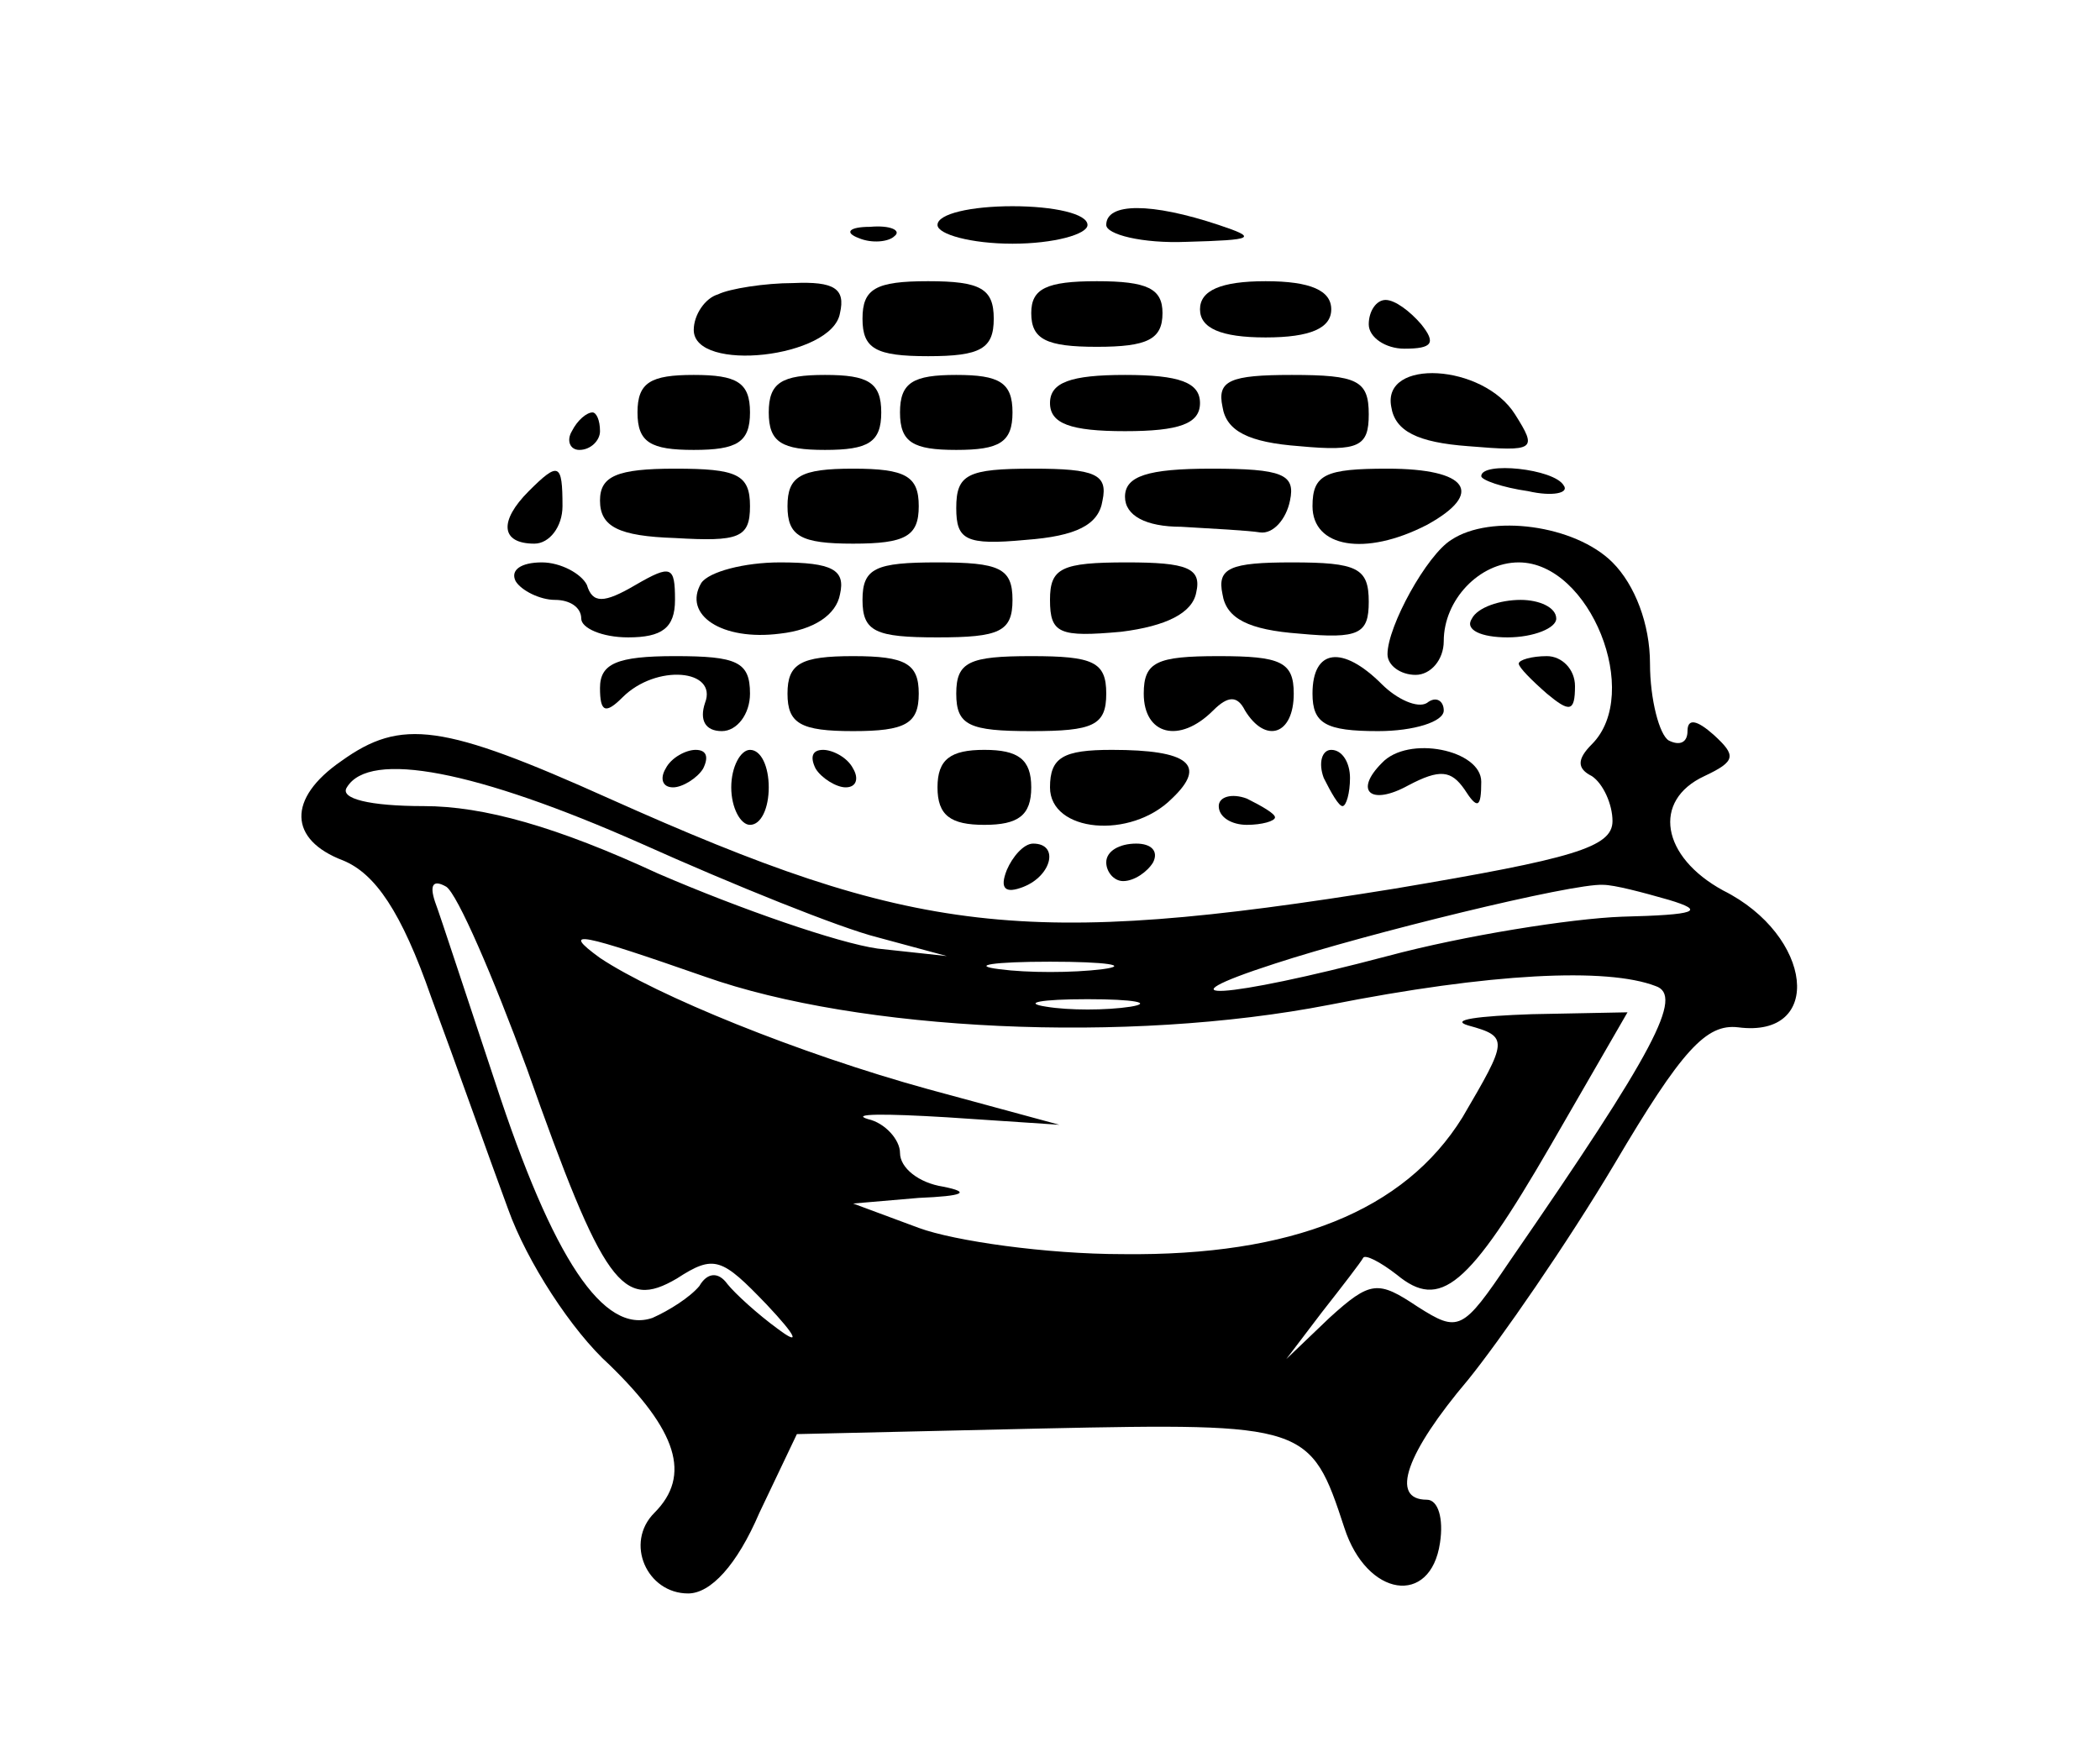
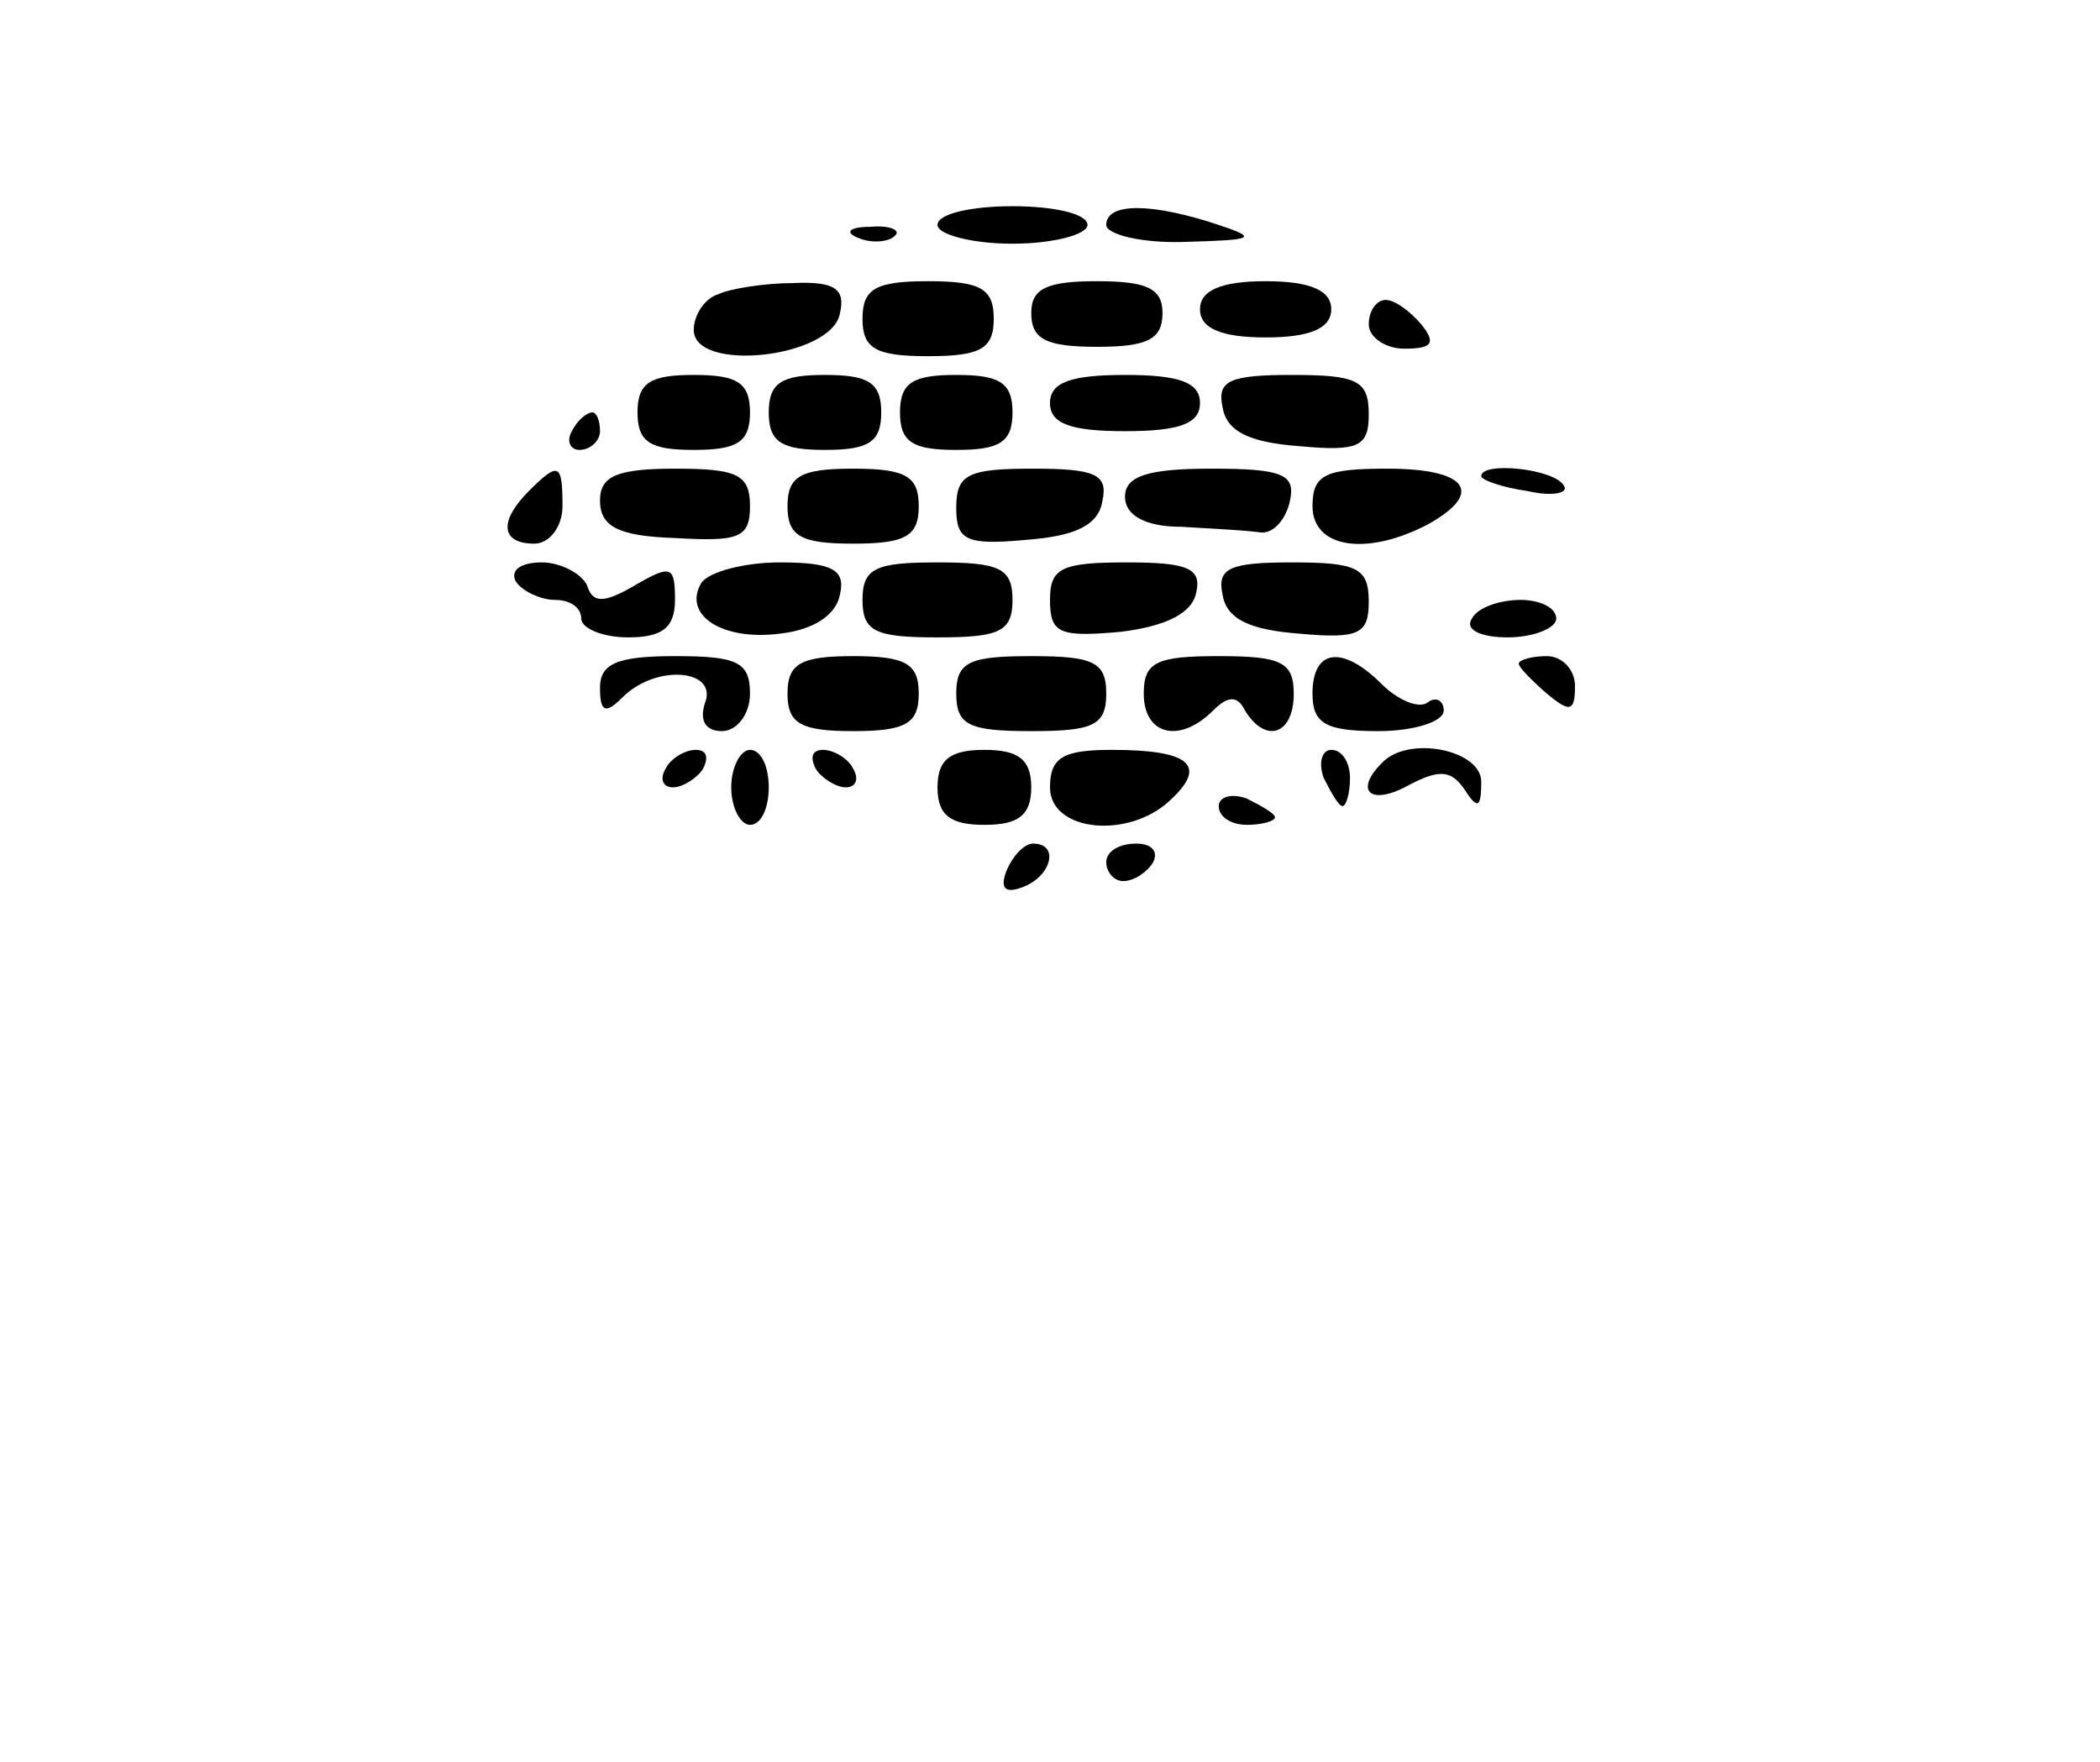
<svg xmlns="http://www.w3.org/2000/svg" version="1.0" width="112pt" height="94pt" viewBox="0 0 112 94" preserveAspectRatio="xMidYMid meet">
  <g transform="translate(0,94) scale(0.1,-0.1)" fill="#000000" stroke="none">
    <path d="M500 820 c0 -5 18 -10 40 -10 22 0 40 5 40 10 0 6 -18 10 -40 10 -22 0 -40 -4 -40 -10z" />
    <path d="M590 820 c0 -5 19 -10 43 -9 36 1 38 2 17 9 -36 12 -60 12 -60 0z" />
    <path d="M458 813 c7 -3 16 -2 19 1 4 3 -2 6 -13 5 -11 0 -14 -3 -6 -6z" />
    <path d="M383 783 c-7 -2 -13 -11 -13 -19 0 -23 74 -15 78 9 3 13 -3 17 -25 16 -15 0 -34 -3 -40 -6z" />
    <path d="M460 770 c0 -16 7 -20 35 -20 28 0 35 4 35 20 0 16 -7 20 -35 20 -28 0 -35 -4 -35 -20z" />
    <path d="M550 773 c0 -14 8 -18 35 -18 27 0 35 4 35 18 0 13 -8 17 -35 17 -27 0 -35 -4 -35 -17z" />
    <path d="M640 775 c0 -10 11 -15 35 -15 24 0 35 5 35 15 0 10 -11 15 -35 15 -24 0 -35 -5 -35 -15z" />
    <path d="M730 767 c0 -7 9 -13 19 -13 15 0 17 3 9 13 -6 7 -14 13 -19 13 -5 0 -9 -6 -9 -13z" />
    <path d="M340 720 c0 -16 7 -20 30 -20 23 0 30 4 30 20 0 16 -7 20 -30 20 -23 0 -30 -4 -30 -20z" />
    <path d="M410 720 c0 -16 7 -20 30 -20 23 0 30 4 30 20 0 16 -7 20 -30 20 -23 0 -30 -4 -30 -20z" />
    <path d="M480 720 c0 -16 7 -20 30 -20 23 0 30 4 30 20 0 16 -7 20 -30 20 -23 0 -30 -4 -30 -20z" />
    <path d="M560 725 c0 -11 11 -15 40 -15 29 0 40 4 40 15 0 11 -11 15 -40 15 -29 0 -40 -4 -40 -15z" />
    <path d="M652 723 c2 -13 14 -19 41 -21 32 -3 37 0 37 17 0 18 -6 21 -41 21 -33 0 -40 -3 -37 -17z" />
-     <path d="M742 723 c2 -13 14 -19 41 -21 36 -3 37 -2 25 17 -17 27 -71 30 -66 4z" />
    <path d="M305 710 c-3 -5 -1 -10 4 -10 6 0 11 5 11 10 0 6 -2 10 -4 10 -3 0 -8 -4 -11 -10z" />
    <path d="M282 678 c-16 -16 -15 -28 3 -28 8 0 15 9 15 20 0 23 -2 24 -18 8z" />
    <path d="M320 673 c0 -14 10 -19 40 -20 34 -2 40 0 40 17 0 17 -7 20 -40 20 -31 0 -40 -4 -40 -17z" />
    <path d="M420 670 c0 -16 7 -20 35 -20 28 0 35 4 35 20 0 16 -7 20 -35 20 -28 0 -35 -4 -35 -20z" />
    <path d="M510 669 c0 -17 5 -20 37 -17 27 2 39 8 41 21 3 14 -4 17 -37 17 -35 0 -41 -3 -41 -21z" />
    <path d="M600 675 c0 -10 11 -16 30 -16 17 -1 36 -2 42 -3 7 -1 14 7 16 17 3 14 -4 17 -42 17 -34 0 -46 -4 -46 -15z" />
    <path d="M700 670 c0 -22 28 -27 61 -10 31 17 22 30 -21 30 -33 0 -40 -3 -40 -20z" />
    <path d="M790 686 c0 -2 11 -6 25 -8 13 -3 22 -1 19 3 -5 9 -44 13 -44 5z" />
-     <path d="M774 652 c-13 -8 -34 -46 -34 -61 0 -6 7 -11 15 -11 8 0 15 8 15 18 0 22 19 42 40 42 38 0 66 -70 39 -97 -8 -8 -8 -13 0 -17 6 -4 11 -15 11 -24 0 -14 -21 -20 -116 -36 -198 -32 -256 -25 -419 48 -89 40 -111 43 -143 20 -29 -20 -28 -42 1 -53 17 -7 31 -27 47 -73 13 -35 31 -86 41 -113 10 -28 34 -65 54 -83 36 -35 44 -59 24 -79 -16 -16 -4 -43 18 -43 12 0 26 15 38 43 l20 42 131 3 c141 3 143 2 161 -53 12 -37 46 -42 51 -8 2 13 -1 23 -7 23 -20 0 -11 25 22 64 17 21 53 73 78 115 36 61 49 75 66 73 46 -6 40 49 -8 73 -33 18 -38 48 -10 61 17 8 17 11 5 22 -9 8 -14 9 -14 2 0 -6 -4 -8 -10 -5 -5 3 -10 22 -10 41 0 21 -8 42 -20 54 -20 20 -65 26 -86 12z m-432 -162 c49 -22 106 -45 126 -50 l37 -10 -37 4 c-21 3 -73 21 -117 40 -54 25 -93 36 -125 36 -29 0 -45 4 -41 10 12 20 69 9 157 -30z m-61 -120 c41 -116 51 -129 80 -112 20 13 24 11 48 -14 16 -17 18 -22 6 -13 -11 8 -23 19 -27 24 -5 7 -11 6 -15 -1 -5 -6 -16 -13 -25 -17 -26 -9 -53 31 -84 126 -15 45 -29 88 -32 96 -3 9 -1 12 6 8 6 -4 25 -48 43 -97z m609 90 c20 -6 15 -8 -25 -9 -27 -1 -84 -10 -125 -21 -87 -23 -125 -25 -60 -4 49 16 159 43 175 42 6 0 21 -4 35 -8z m-514 -41 c82 -29 225 -36 333 -15 86 17 148 20 174 10 15 -5 0 -34 -78 -147 -25 -37 -27 -38 -49 -24 -21 14 -25 14 -47 -6 l-23 -22 19 25 c11 14 21 27 22 29 1 2 9 -2 18 -9 23 -19 38 -7 82 69 l41 71 -51 -1 c-29 -1 -44 -3 -34 -6 22 -6 21 -8 -3 -49 -31 -50 -91 -74 -181 -73 -41 0 -90 7 -109 14 l-35 13 35 3 c24 1 28 3 13 6 -13 2 -23 10 -23 18 0 7 -8 16 -17 18 -10 3 9 3 42 1 l60 -4 -70 19 c-69 19 -145 50 -175 70 -22 16 -10 13 56 -10z m212 4 c-16 -2 -40 -2 -55 0 -16 2 -3 4 27 4 30 0 43 -2 28 -4z m15 -20 c-13 -2 -33 -2 -45 0 -13 2 -3 4 22 4 25 0 35 -2 23 -4z" />
    <path d="M275 630 c3 -5 13 -10 21 -10 8 0 14 -4 14 -10 0 -5 11 -10 25 -10 18 0 25 5 25 20 0 18 -2 19 -21 8 -17 -10 -23 -10 -26 0 -3 6 -14 12 -24 12 -11 0 -17 -4 -14 -10z" />
    <path d="M374 629 c-10 -17 11 -31 42 -27 18 2 30 10 32 21 3 13 -4 17 -32 17 -19 0 -38 -5 -42 -11z" />
    <path d="M460 620 c0 -17 7 -20 40 -20 33 0 40 3 40 20 0 17 -7 20 -40 20 -33 0 -40 -3 -40 -20z" />
    <path d="M560 620 c0 -18 5 -20 38 -17 24 3 38 10 40 21 3 13 -5 16 -37 16 -35 0 -41 -3 -41 -20z" />
    <path d="M652 623 c2 -13 14 -19 41 -21 32 -3 37 0 37 17 0 18 -6 21 -41 21 -33 0 -40 -3 -37 -17z" />
    <path d="M785 610 c-4 -6 5 -10 19 -10 14 0 26 5 26 10 0 6 -9 10 -19 10 -11 0 -23 -4 -26 -10z" />
    <path d="M320 573 c0 -13 3 -14 12 -5 18 18 51 15 44 -3 -3 -9 0 -15 9 -15 8 0 15 9 15 20 0 17 -7 20 -40 20 -31 0 -40 -4 -40 -17z" />
    <path d="M420 570 c0 -16 7 -20 35 -20 28 0 35 4 35 20 0 16 -7 20 -35 20 -28 0 -35 -4 -35 -20z" />
    <path d="M510 570 c0 -17 7 -20 40 -20 33 0 40 3 40 20 0 17 -7 20 -40 20 -33 0 -40 -3 -40 -20z" />
    <path d="M610 570 c0 -22 19 -27 37 -9 8 8 13 8 17 0 11 -18 26 -13 26 9 0 17 -7 20 -40 20 -33 0 -40 -3 -40 -20z" />
    <path d="M700 570 c0 -16 7 -20 35 -20 19 0 35 5 35 11 0 5 -4 8 -9 4 -5 -3 -16 2 -24 10 -21 21 -37 19 -37 -5z" />
    <path d="M810 586 c0 -2 7 -9 15 -16 12 -10 15 -10 15 4 0 9 -7 16 -15 16 -8 0 -15 -2 -15 -4z" />
    <path d="M355 530 c-3 -5 -2 -10 4 -10 5 0 13 5 16 10 3 6 2 10 -4 10 -5 0 -13 -4 -16 -10z" />
    <path d="M390 520 c0 -11 5 -20 10 -20 6 0 10 9 10 20 0 11 -4 20 -10 20 -5 0 -10 -9 -10 -20z" />
    <path d="M435 530 c3 -5 11 -10 16 -10 6 0 7 5 4 10 -3 6 -11 10 -16 10 -6 0 -7 -4 -4 -10z" />
    <path d="M500 520 c0 -15 7 -20 25 -20 18 0 25 5 25 20 0 15 -7 20 -25 20 -18 0 -25 -5 -25 -20z" />
    <path d="M560 520 c0 -24 43 -28 65 -6 19 18 9 26 -32 26 -26 0 -33 -4 -33 -20z" />
    <path d="M706 525 c4 -8 8 -15 10 -15 2 0 4 7 4 15 0 8 -4 15 -10 15 -5 0 -7 -7 -4 -15z" />
    <path d="M737 533 c-15 -15 -6 -23 14 -12 17 9 23 8 30 -2 7 -11 9 -10 9 4 0 17 -39 25 -53 10z" />
    <path d="M650 510 c0 -6 7 -10 15 -10 8 0 15 2 15 4 0 2 -7 6 -15 10 -8 3 -15 1 -15 -4z" />
    <path d="M537 476 c-4 -10 -1 -13 9 -9 15 6 19 23 5 23 -5 0 -11 -7 -14 -14z" />
    <path d="M590 480 c0 -5 4 -10 9 -10 6 0 13 5 16 10 3 6 -1 10 -9 10 -9 0 -16 -4 -16 -10z" />
  </g>
</svg>